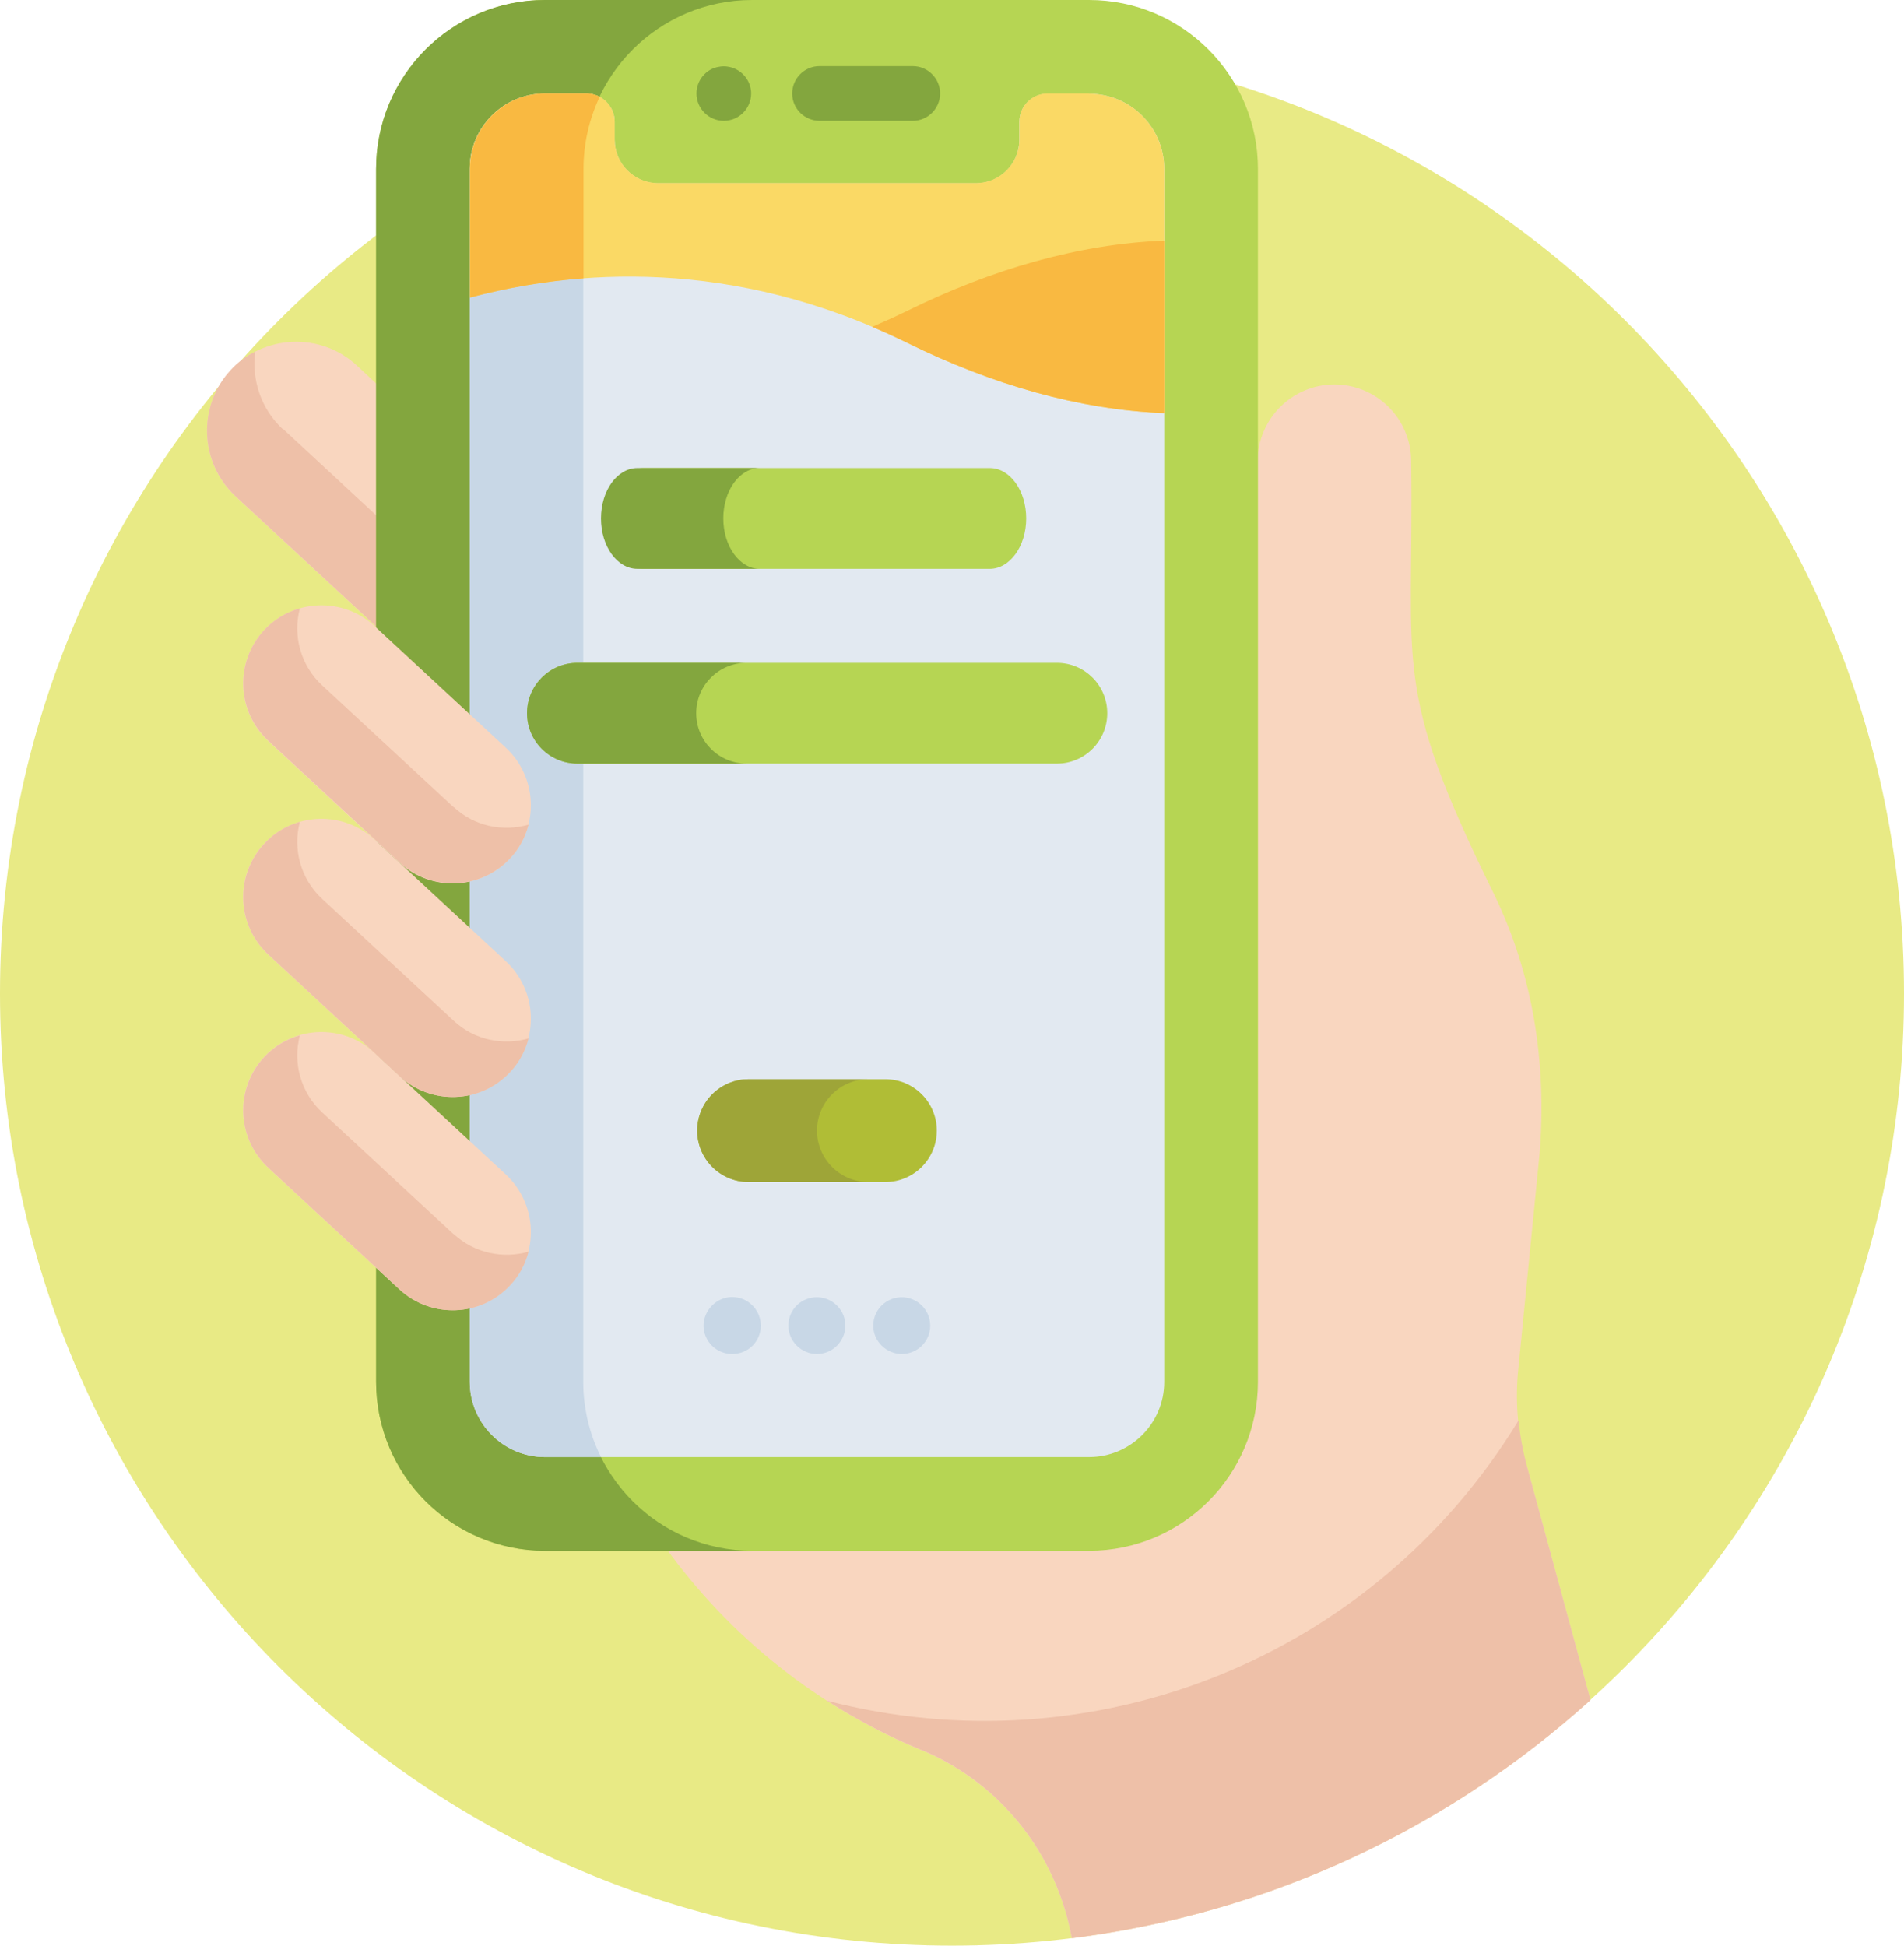
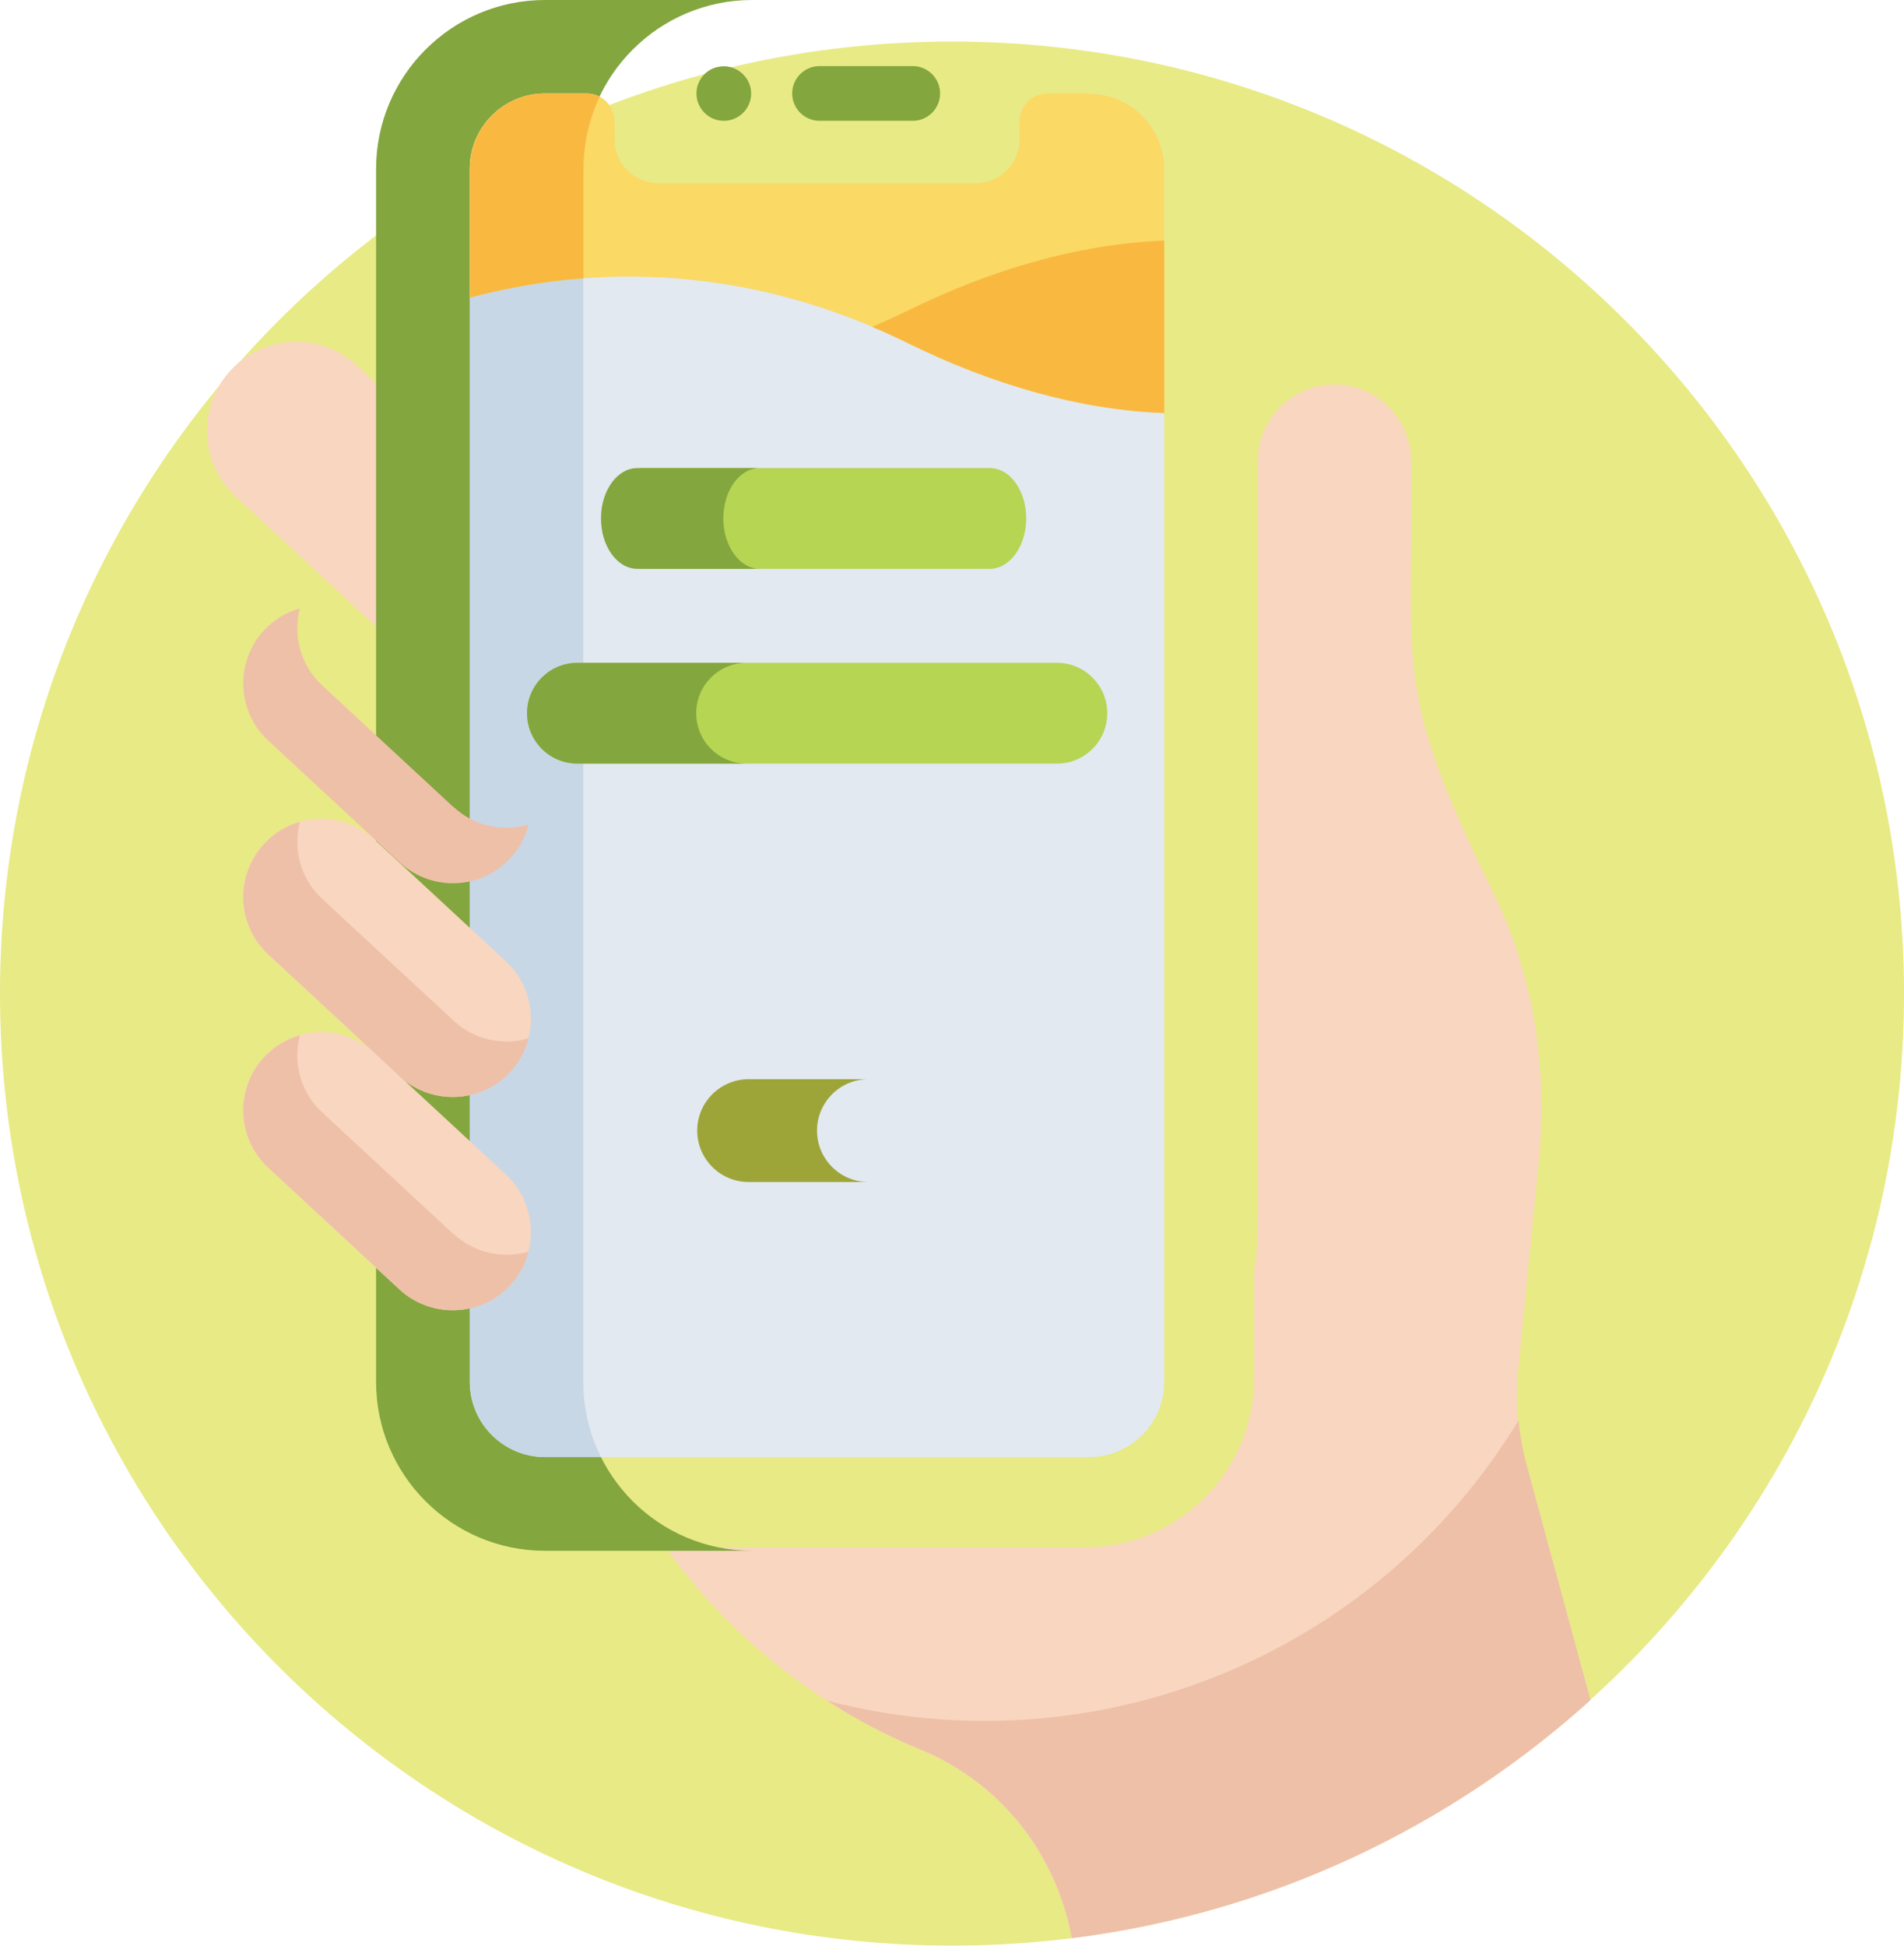
<svg xmlns="http://www.w3.org/2000/svg" id="Layer_1" viewBox="0 0 75.18 76.82">
  <g>
    <path d="M75.18,39.23c0,20.76-16.83,37.59-37.59,37.59S0,59.99,0,39.23,16.83,1.64,37.59,1.64s37.59,16.83,37.59,37.59Z" style="fill:#e8ea85;" />
    <path d="M60.27,57.9c-.32-1.19-.44-2.42-.34-3.64l.86-8.7c.29-3.55-.25-7.1-1.82-10.3-4.06-8.25-3.13-8.85-3.25-17.05,0-1.67-1.36-3.03-3.03-3.03s-3.03,1.36-3.03,3.03c0,33.31,.06,30.87-.14,31.85v4.36c0,3.68-2.99,6.67-6.67,6.67H26.27c2.55,3.54,6.03,6.32,10.08,8,.02,.01,.05,.02,.08,.03,3.13,1.32,5.3,4.14,5.89,7.41,7.83-.98,14.91-4.37,20.48-9.4l-2.51-9.24ZM15.01,15.29l-.92-.86c-1.42-1.32-3.67-1.23-4.98,.19-1.32,1.42-1.23,3.67,.19,4.98l5.72,5.3V15.29Z" style="fill:#f9d6bf;" />
-     <path d="M11.17,16.95c-.87-.81-1.24-1.96-1.09-3.07-.36,.18-.69,.42-.97,.73-1.32,1.42-1.23,3.67,.19,4.98l5.72,5.3v-4.39l-3.84-3.56Z" style="fill:#eec0a8;" />
-     <path d="M43,0H21.52c-3.68,0-6.67,2.99-6.67,6.67V54.56c0,3.68,2.99,6.67,6.67,6.67h21.48c3.68,0,6.67-2.99,6.67-6.67V6.67c0-3.68-2.99-6.67-6.67-6.67Z" style="fill:#b6d553;" />
    <path d="M23.03,54.56V6.67c0-3.68,2.99-6.67,6.67-6.67h-8.18c-3.68,0-6.67,2.99-6.67,6.67V54.56c0,3.68,2.99,6.67,6.67,6.67h8.18c-3.68,0-6.67-2.99-6.67-6.67h0Z" style="fill:#83a63e;" />
    <path d="M45.97,54.56c0,1.64-1.33,2.97-2.97,2.97H21.52c-1.64,0-2.97-1.33-2.97-2.97V6.67c0-1.64,1.33-2.97,2.97-2.97h1.64c.61,0,1.11,.5,1.11,1.11h0v.71c0,.95,.77,1.72,1.72,1.72h12.54c.95,0,1.72-.77,1.72-1.72v-.71c0-.61,.5-1.11,1.11-1.11h1.64c1.64,0,2.97,1.33,2.97,2.97V54.56Z" style="fill:#e2e9f1;" />
    <path d="M23.03,54.56V6.67c0-1.02,.23-1.98,.64-2.85-.16-.08-.33-.13-.51-.13h-1.64c-1.64,0-2.97,1.33-2.97,2.97V54.56c0,1.64,1.33,2.97,2.97,2.97h2.21c-.46-.92-.7-1.94-.7-2.97h0Z" style="fill:#c8d7e6;" />
    <path d="M36.04,4.77h-3.68c-.59,0-1.08-.48-1.08-1.08,0-.59,.48-1.08,1.08-1.08h3.68c.59,0,1.08,.48,1.08,1.08h0c0,.59-.48,1.08-1.08,1.08h0Zm-7.46,0c-.6,0-1.08-.49-1.08-1.08,0-.53,.39-.97,.87-1.05,.14-.03,.28-.03,.42,0,.48,.09,.87,.53,.87,1.05,0,.59-.48,1.08-1.08,1.08h0Z" style="fill:#83a63e;" />
-     <path d="M20.14,33.89c-1.16,1.25-3.11,1.33-4.37,.17l-5.18-4.8c-1.25-1.16-1.33-3.12-.17-4.37,1.16-1.25,3.12-1.33,4.37-.17l5.18,4.8c1.25,1.16,1.33,3.12,.17,4.37h0Z" style="fill:#f9d6bf;" />
    <path d="M17.91,31.87l-5.18-4.8c-.87-.8-1.17-1.98-.89-3.05-.54,.15-1.03,.45-1.41,.86-1.16,1.25-1.09,3.21,.17,4.37l5.18,4.8c1.25,1.16,3.21,1.09,4.37-.17,.35-.37,.59-.82,.72-1.32-1.01,.29-2.14,.07-2.96-.7h0Zm42.04,24.23c-5.73,9.4-16.84,13.77-27.29,11.05,1.17,.75,2.4,1.4,3.69,1.93,.03,.01,.05,.02,.08,.03,3.13,1.32,5.3,4.14,5.89,7.41,7.83-.98,14.91-4.37,20.48-9.4l-2.51-9.24c-.16-.59-.27-1.19-.33-1.8Z" style="fill:#eec0a8;" />
    <path d="M20.14,50.74c-1.16,1.25-3.11,1.33-4.37,.17l-5.18-4.8c-1.25-1.16-1.33-3.12-.17-4.37,1.16-1.25,3.12-1.33,4.37-.17l5.18,4.8c1.25,1.16,1.33,3.12,.17,4.37h0Z" style="fill:#f9d6bf;" />
    <path d="M17.91,48.73l-5.18-4.8c-.87-.8-1.17-1.98-.89-3.05-.54,.15-1.03,.45-1.41,.86-1.16,1.25-1.09,3.21,.17,4.37l5.18,4.8c1.25,1.16,3.21,1.09,4.37-.17,.35-.37,.59-.82,.72-1.32-1.01,.29-2.14,.06-2.96-.7h0Z" style="fill:#eec0a8;" />
    <path d="M20.14,42.32c-1.16,1.25-3.11,1.33-4.37,.17l-5.18-4.8c-1.25-1.16-1.33-3.11-.17-4.37,1.16-1.25,3.12-1.33,4.37-.17l5.18,4.8c1.25,1.16,1.33,3.11,.17,4.37h0Z" style="fill:#f9d6bf;" />
    <path d="M17.91,40.3l-5.18-4.8c-.87-.8-1.17-1.98-.89-3.05-.54,.15-1.03,.45-1.41,.87-1.16,1.25-1.09,3.21,.17,4.37l5.18,4.8c1.25,1.16,3.21,1.09,4.37-.17,.35-.37,.59-.82,.72-1.32-1.01,.29-2.14,.07-2.96-.7Z" style="fill:#eec0a8;" />
-     <path d="M28.91,53.46c-.64,0-1.13-.52-1.13-1.12s.51-1.13,1.13-1.13,1.13,.5,1.13,1.13-.5,1.12-1.13,1.12Zm3.35,0c-.63,0-1.13-.51-1.13-1.12,0-.53,.36-.99,.9-1.1,.68-.14,1.35,.38,1.35,1.1,0,.59-.48,1.12-1.13,1.12h0Zm3.35,0c-.62,0-1.13-.51-1.13-1.12,0-.7,.64-1.24,1.35-1.1,.55,.12,.9,.59,.9,1.1,0,.62-.5,1.12-1.13,1.12Z" style="fill:#c8d7e6;" />
    <path d="M43,3.69h-1.64c-.61,0-1.11,.5-1.11,1.11v.71c0,.95-.77,1.72-1.72,1.72h-12.54c-.95,0-1.72-.77-1.72-1.72v-.71c0-.61-.5-1.11-1.11-1.11h-1.64c-1.64,0-2.97,1.33-2.97,2.97v5.09c4.05-1.08,10.32-1.64,17.28,1.79,3.35,1.65,6.79,2.64,10.14,2.77V6.67c0-1.64-1.33-2.97-2.97-2.97h0Z" style="fill:#fad965;" />
    <path d="M34.45,12.91c.47,.2,.93,.41,1.38,.63,3.35,1.65,6.79,2.64,10.14,2.77v-6.81c-3.35,.13-6.79,1.12-10.14,2.77-.45,.22-.92,.43-1.38,.63h0Zm-11.41-6.24c0-1.02,.23-1.98,.64-2.85-.16-.08-.33-.13-.51-.13h-1.64c-1.64,0-2.97,1.33-2.97,2.97v5.09c1.47-.39,2.97-.65,4.48-.76V6.67Z" style="fill:#f9b941;" />
  </g>
  <path d="M41.72,26.17H22.8c-1.1,0-1.99,.89-1.99,1.99s.89,1.99,1.99,1.99h18.93c1.1,0,1.99-.89,1.99-1.99,0-1.1-.89-1.99-1.99-1.99Z" style="fill:#b6d553;" />
  <path d="M27.49,28.16c0-1.1,.89-1.99,1.99-1.99h-6.68c-1.1,0-1.99,.89-1.99,1.99s.89,1.99,1.99,1.99h6.68c-1.1,0-1.99-.89-1.99-1.99Z" style="fill:#83a63e;" />
-   <path d="M34.96,46.67h-5.4c-1.12,0-2.03-.91-2.03-2.03s.91-2.03,2.03-2.03h5.4c1.12,0,2.03,.91,2.03,2.03s-.91,2.03-2.03,2.03Z" style="fill:#b0bd36;" />
  <path d="M32.26,44.64c0-1.12,.91-2.03,2.03-2.03h-4.73c-1.12,0-2.03,.91-2.03,2.03s.91,2.03,2.03,2.03h4.73c-1.12,0-2.03-.91-2.03-2.03Z" style="fill:#9ea538;" />
  <path d="M39.08,18.48h-13.67c-.79,0-1.44,.89-1.44,1.99s.64,1.99,1.44,1.99h13.67c.79,0,1.44-.89,1.44-1.99,0-1.1-.64-1.99-1.44-1.99Z" style="fill:#b6d553;" />
  <path d="M28.56,20.47c0-1.1,.64-1.99,1.44-1.99h-4.83c-.8,0-1.44,.89-1.44,1.99s.64,1.99,1.44,1.99h4.83c-.79,0-1.44-.89-1.44-1.99Z" style="fill:#83a63e;" />
</svg>